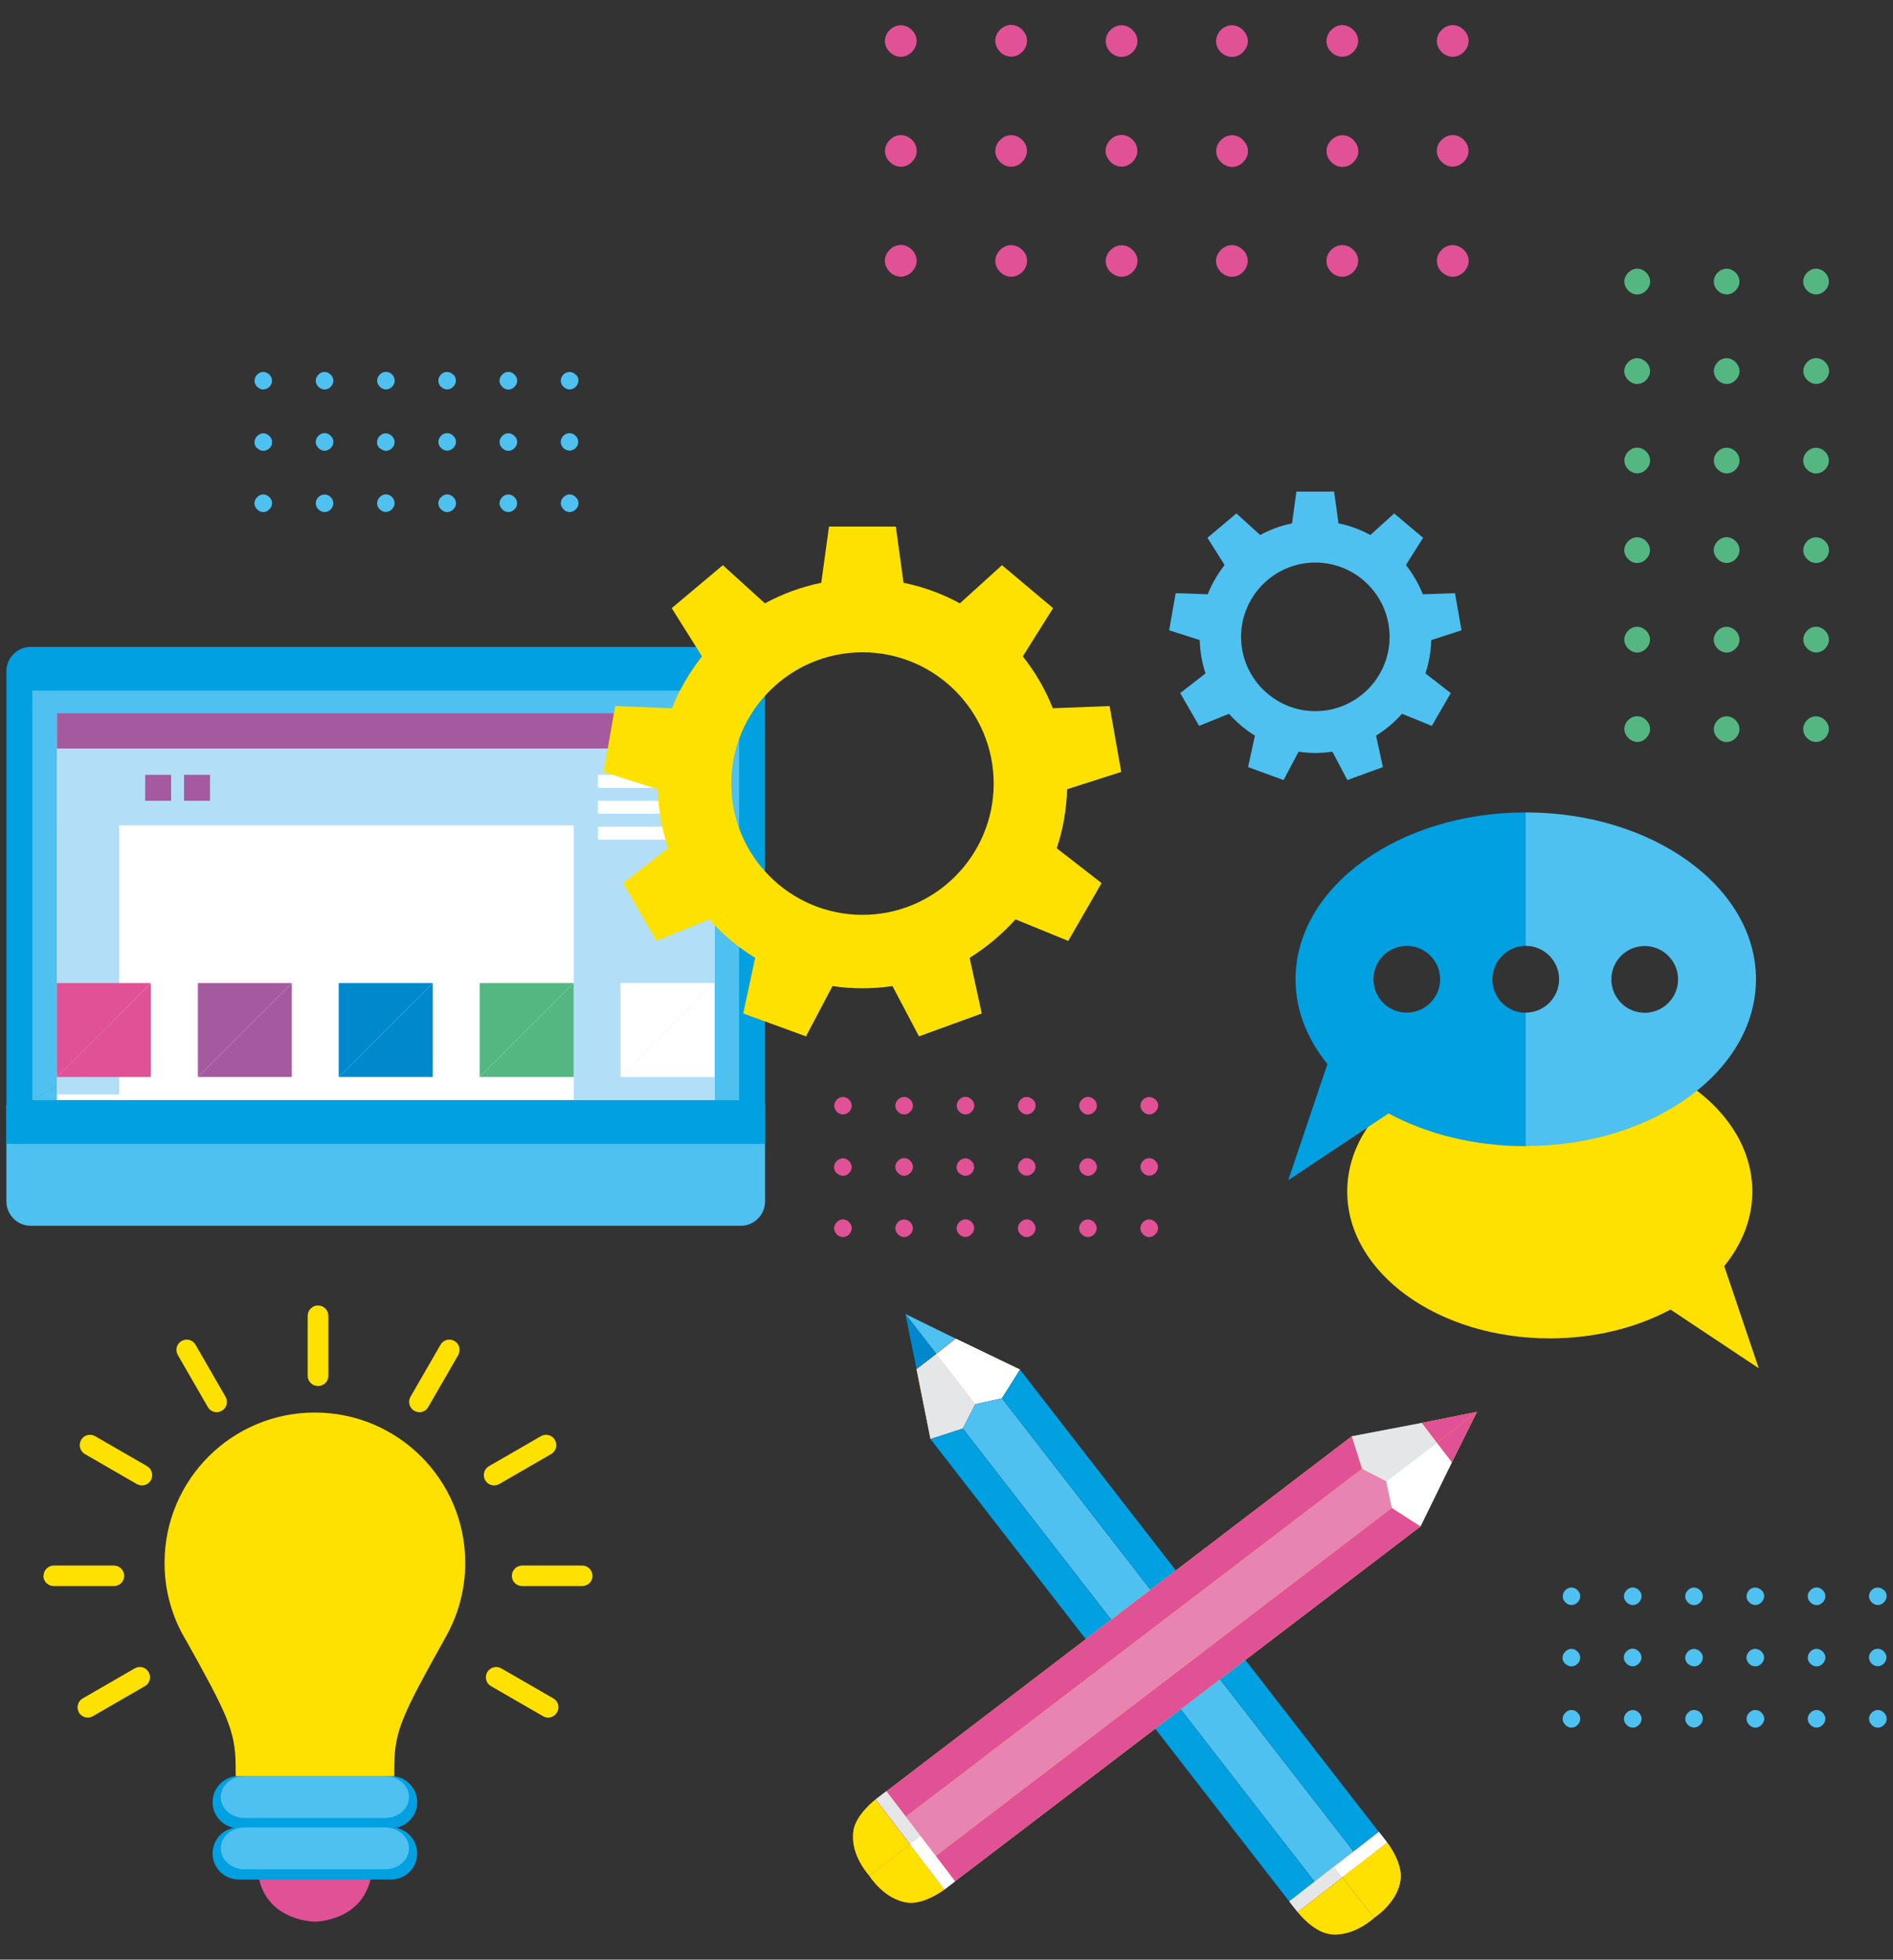
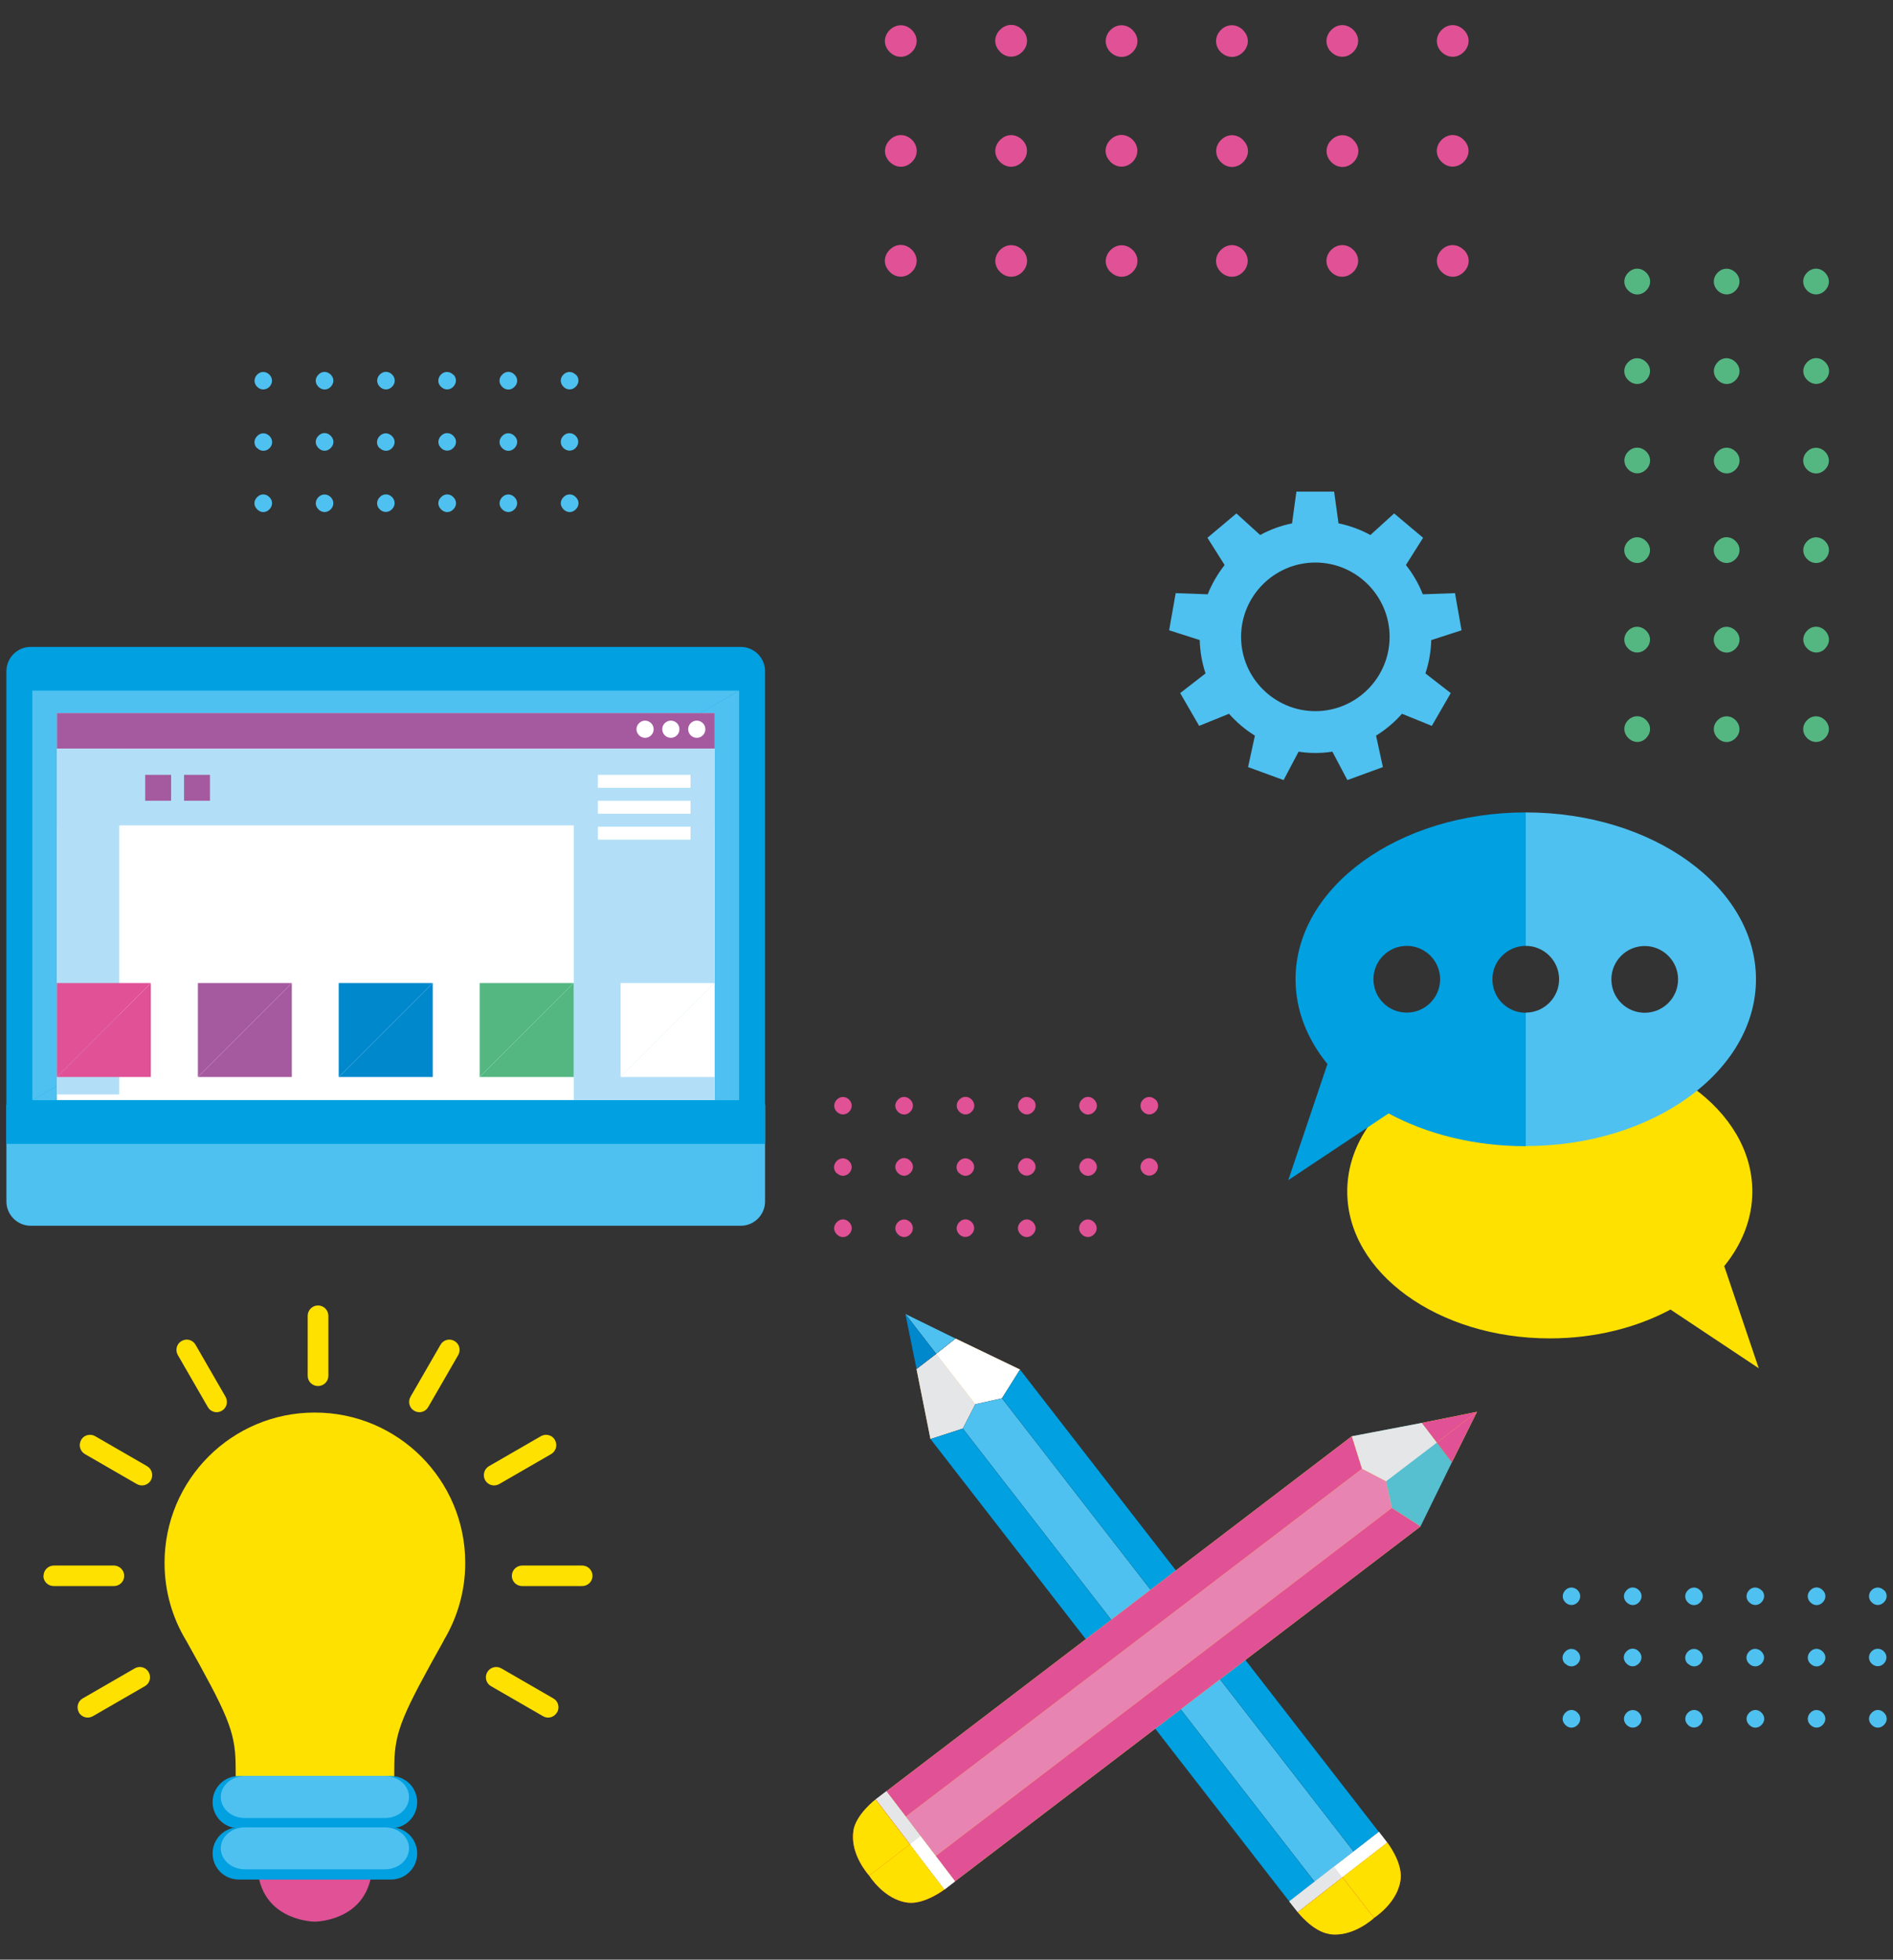
<svg xmlns="http://www.w3.org/2000/svg" id="_イラスト" data-name="イラスト" viewBox="0 0 130 134.5">
  <rect x="0" y="0" width="130" height="134.5" fill="#333333" stroke="none" />
  <defs>
    <style>
      .cls-1 {
        fill: #a55a9f;
      }

      .cls-2 {
        fill: #fff;
      }

      .cls-3 {
        fill: #2f1608;
      }

      .cls-4 {
        fill: #54b782;
      }

      .cls-5 {
        fill: #56bfd0;
      }

      .cls-6 {
        fill: #e884b2;
      }

      .cls-7 {
        fill: #eda741;
      }

      .cls-8 {
        fill: #00a0e1;
      }

      .cls-9 {
        fill: #b2dff7;
      }

      .cls-10 {
        fill: #e5e6e7;
      }

      .cls-11 {
        fill: #ffe100;
      }

      .cls-12 {
        fill: #e63443;
      }

      .cls-13 {
        fill: #4ec1f0;
      }

      .cls-14 {
        fill: #e15196;
      }

      .cls-15 {
        fill: #0088cd;
      }
    </style>
  </defs>
  <g>
    <g>
      <path class="cls-14" d="M85.37,9.61c-.44-.44-1.08-.44-1.52,0-.44,.44-.44,1.08,0,1.52,.44,.44,1.08,.44,1.52,0,.44-.44,.45-1.07,0-1.51Z" />
      <path class="cls-14" d="M92.96,17.17c-.43-.45-1.08-.46-1.52-.04-.45,.43-.46,1.08-.04,1.52,.43,.45,1.07,.46,1.52,.03,.45-.43,.47-1.07,.04-1.51Z" />
      <path class="cls-14" d="M100.54,2.07c-.44-.45-1.08-.46-1.52-.03-.45,.43-.46,1.08-.03,1.52,.44,.44,1.08,.45,1.52,.02,.45-.44,.46-1.07,.03-1.51Z" />
      <path class="cls-14" d="M92.95,2.06c-.44-.44-1.08-.45-1.52-.01-.44,.44-.45,1.08-.02,1.51,.44,.44,1.08,.45,1.52,.01,.45-.44,.45-1.07,.02-1.51Z" />
      <path class="cls-14" d="M100.52,9.6c-.44-.44-1.08-.44-1.52,0-.44,.44-.44,1.08,0,1.51,.44,.44,1.08,.43,1.52,0,.44-.44,.44-1.07,0-1.51Z" />
      <path class="cls-14" d="M85.39,2.09c-.43-.45-1.07-.48-1.52-.06-.45,.43-.48,1.07-.06,1.52,.43,.45,1.07,.48,1.52,.06,.46-.43,.49-1.06,.06-1.51Z" />
      <path class="cls-14" d="M92.95,9.61c-.44-.44-1.08-.44-1.52,0-.44,.44-.44,1.08,0,1.52,.44,.44,1.08,.44,1.52,0,.44-.44,.45-1.07,0-1.51Z" />
      <path class="cls-14" d="M100.53,17.16c-.44-.44-1.08-.45-1.52-.02-.44,.44-.45,1.08-.01,1.52,.44,.44,1.08,.45,1.52,.01,.45-.44,.45-1.07,.02-1.51Z" />
      <path class="cls-14" d="M77.79,2.07c-.44-.44-1.08-.45-1.52-.02-.44,.43-.45,1.08-.02,1.52,.44,.44,1.08,.45,1.52,.02,.45-.44,.46-1.07,.02-1.51Z" />
    </g>
    <g>
      <path class="cls-14" d="M61.1,18.66c.44,.44,1.08,.44,1.52,0,.44-.44,.44-1.08,0-1.52-.44-.44-1.08-.44-1.52,0-.44,.44-.45,1.07,0,1.51Z" />
      <path class="cls-14" d="M68.74,17.1c-.47,.42-.52,1.06-.11,1.51,.42,.47,1.06,.51,1.52,.11,.47-.42,.51-1.06,.11-1.51-.42-.47-1.07-.51-1.52-.11Z" />
      <path class="cls-14" d="M61.09,11.1c.44,.45,1.08,.46,1.52,.03,.45-.43,.46-1.08,.03-1.52-.44-.44-1.08-.45-1.52-.02-.45,.44-.46,1.07-.03,1.51Z" />
      <path class="cls-14" d="M76.25,18.65c.44,.45,1.07,.46,1.52,.03,.45-.43,.46-1.07,.03-1.51-.44-.44-1.08-.45-1.52-.02-.45,.44-.46,1.07-.03,1.51Z" />
      <path class="cls-14" d="M68.67,11.11c.44,.44,1.08,.45,1.52,.01,.44-.44,.45-1.08,.02-1.51-.44-.44-1.08-.45-1.52-.01-.45,.44-.45,1.07-.02,1.51Z" />
      <path class="cls-14" d="M61.1,3.57c.44,.44,1.08,.44,1.52,0,.44-.44,.44-1.08,0-1.51-.44-.44-1.08-.43-1.52,0-.44,.44-.44,1.07,0,1.51Z" />
      <path class="cls-14" d="M85.37,17.16c-.44-.44-1.08-.45-1.52-.01-.45,.44-.45,1.07-.02,1.51,.44,.44,1.08,.45,1.52,.02,.44-.44,.45-1.08,.02-1.52Z" />
      <path class="cls-14" d="M76.23,11.08c.43,.45,1.07,.48,1.52,.06,.45-.43,.48-1.07,.06-1.52-.43-.45-1.07-.48-1.52-.06-.46,.43-.49,1.06-.06,1.51Z" />
      <path class="cls-14" d="M68.68,3.56c.44,.44,1.08,.44,1.52,0,.44-.44,.44-1.08,0-1.52-.44-.44-1.08-.44-1.52,0-.44,.44-.45,1.07,0,1.51Z" />
    </g>
  </g>
  <g>
    <g>
      <path class="cls-13" d="M.44,75.82H52.54v6.64c0,.92-.75,1.67-1.67,1.67H2.11c-.92,0-1.67-.75-1.67-1.67v-6.64H.44Z" />
      <path class="cls-8" d="M2.11,44.4H50.87c.92,0,1.67,.75,1.67,1.67v32.44H.44V46.07c0-.92,.75-1.67,1.67-1.67Z" />
      <g>
        <polygon class="cls-13" points="2.22 47.4 2.22 75.51 50.76 47.4 2.22 47.4" />
        <polygon class="cls-13" points="2.22 75.51 50.76 75.51 50.76 47.4 2.22 75.51" />
      </g>
    </g>
    <rect class="cls-2" x="3.91" y="48.94" width="45.17" height="26.56" />
    <rect class="cls-1" x="3.91" y="48.94" width="45.17" height="2.45" />
    <circle class="cls-2" cx="47.85" cy="50.05" r=".59" />
    <circle class="cls-2" cx="46.07" cy="50.05" r=".59" />
    <path class="cls-2" d="M44.89,50.05c0,.33-.27,.59-.59,.59s-.59-.27-.59-.59,.27-.59,.59-.59,.59,.27,.59,.59Z" />
    <rect class="cls-9" x="3.91" y="51.4" width="45.17" height="5.25" />
    <rect class="cls-9" x="39.4" y="51.4" width="9.68" height="24.1" />
    <rect class="cls-9" x="3.91" y="51.4" width="4.28" height="23.72" />
    <g>
      <polygon class="cls-14" points="3.91 67.47 3.91 73.92 10.36 67.47 3.91 67.47" />
      <polygon class="cls-14" points="3.91 73.92 10.36 73.92 10.36 67.47 3.91 73.92" />
    </g>
    <g>
      <polygon class="cls-2" points="42.62 67.47 42.62 73.92 49.07 67.47 42.62 67.47" />
      <polygon class="cls-2" points="42.62 73.92 49.07 73.92 49.07 67.47 42.62 73.92" />
    </g>
    <g>
      <polygon class="cls-4" points="32.94 67.47 32.94 73.92 39.4 67.47 32.94 67.47" />
      <polygon class="cls-4" points="32.94 73.92 39.4 73.92 39.4 67.47 32.94 73.92" />
    </g>
    <rect class="cls-1" x="9.97" y="53.18" width="1.78" height="1.78" />
    <rect class="cls-1" x="12.64" y="53.18" width="1.78" height="1.78" />
    <rect class="cls-2" x="41.06" y="53.18" width="6.36" height=".89" />
    <rect class="cls-2" x="41.06" y="54.96" width="6.36" height=".89" />
    <rect class="cls-2" x="41.06" y="56.74" width="6.36" height=".89" />
    <g>
      <polygon class="cls-1" points="13.59 67.47 13.59 73.92 20.04 67.47 13.59 67.47" />
      <polygon class="cls-1" points="13.59 73.92 20.04 73.92 20.04 67.47 13.59 73.92" />
    </g>
    <g>
      <polygon class="cls-15" points="23.26 67.47 23.26 73.92 29.72 67.47 23.26 67.47" />
      <polygon class="cls-15" points="23.26 73.92 29.72 73.92 29.72 67.47 23.26 73.92" />
    </g>
  </g>
  <g>
    <path class="cls-11" d="M118.41,86.9c1.22-1.5,1.93-3.25,1.93-5.12,0-5.57-6.23-10.08-13.91-10.08s-13.91,4.51-13.91,10.08,6.23,10.08,13.91,10.08c3.11,0,5.97-.74,8.29-1.98l6.06,4.03-2.37-7.01Z" />
    <g>
      <path class="cls-8" d="M102.49,67.21c0-1.26,1.03-2.29,2.29-2.29v-9.16c-8.73,0-15.81,5.13-15.81,11.45,0,2.12,.8,4.11,2.19,5.82l-2.69,7.97,6.89-4.58c2.63,1.42,5.89,2.25,9.42,2.25v-9.16c-1.27,0-2.29-1.02-2.29-2.29Zm-5.88,2.29c-1.27,0-2.29-1.02-2.29-2.29s1.03-2.29,2.29-2.29,2.29,1.03,2.29,2.29-1.03,2.29-2.29,2.29Z" />
      <path class="cls-13" d="M104.78,55.76v9.16c1.26,0,2.29,1.03,2.29,2.29s-1.03,2.29-2.29,2.29v9.16c8.73,0,15.81-5.13,15.81-11.45s-7.08-11.45-15.81-11.45Zm8.17,13.75c-1.27,0-2.29-1.02-2.29-2.29s1.03-2.29,2.29-2.29,2.29,1.03,2.29,2.29-1.02,2.29-2.29,2.29Z" />
    </g>
  </g>
  <g>
    <g>
      <polygon class="cls-2" points="91.62 128.12 88.54 130.51 89.12 131.24 92.19 128.85 95.26 126.47 94.69 125.73 91.62 128.12" />
      <polygon class="cls-7" points="65.62 91.87 64.29 92.92 62.94 93.96 63.9 98.77 66.67 99.15 68.2 97.96 69.74 96.76 70.05 94 65.62 91.87" />
      <polygon class="cls-10" points="64.29 92.92 62.94 93.96 63.9 98.77 66.67 99.15 68.2 97.96 64.29 92.92" />
      <polygon class="cls-2" points="64.29 92.92 65.62 91.87 70.05 94 69.74 96.76 68.2 97.96 64.29 92.92" />
      <polygon class="cls-3" points="68.81 95.97 66.98 96.38 66.12 98.05 63.9 98.77 88.54 130.51 90.28 129.16 92.96 127.08 94.69 125.73 70.05 94 68.81 95.97" />
      <polygon class="cls-13" points="92.96 127.08 90.28 129.16 66.12 98.05 66.98 96.38 68.81 95.97 92.96 127.08" />
      <polygon class="cls-8" points="94.69 125.73 92.96 127.08 68.81 95.97 70.05 94 94.69 125.73" />
      <polygon class="cls-8" points="90.28 129.16 88.54 130.51 63.9 98.77 66.12 98.05 90.28 129.16" />
      <polygon class="cls-3" points="62.17 90.18 62.94 93.96 64.29 92.92 65.62 91.87 62.17 90.18" />
      <polygon class="cls-13" points="64.29 92.92 62.17 90.18 65.62 91.87 64.29 92.92" />
      <polygon class="cls-15" points="64.29 92.92 62.17 90.18 62.94 93.96 64.29 92.92" />
      <rect class="cls-10" x="88.42" y="129.21" width="3.89" height=".93" transform="translate(-60.59 82.82) rotate(-37.89)" />
      <path class="cls-12" d="M92.19,128.85l-3.07,2.39s1.04,1.34,2.18,1.5c1.63,.24,3.06-1.11,3.06-1.11,0,0,1.66-1.04,1.83-2.68,.11-1.15-.92-2.49-.92-2.49l-3.08,2.38Z" />
      <rect class="cls-2" x="91.49" y="126.83" width="3.89" height=".93" transform="translate(-58.36 83.81) rotate(-37.74)" />
      <path class="cls-11" d="M96.19,128.95c-.17,1.64-1.83,2.68-1.83,2.68l-2.17-2.79,3.08-2.38s1.04,1.33,.92,2.49Z" />
      <path class="cls-11" d="M91.3,132.75c1.63,.24,3.06-1.11,3.06-1.11l-2.17-2.79-3.07,2.39s1.04,1.34,2.18,1.5Z" />
    </g>
    <g>
      <polygon class="cls-2" points="63.23 126.03 60.88 122.94 60.14 123.5 62.5 126.59 64.86 129.69 65.59 129.12 63.23 126.03" />
      <polygon class="cls-5" points="99.71 100.36 98.68 99.01 97.65 97.66 92.83 98.58 92.42 101.33 93.6 102.88 94.78 104.43 97.55 104.77 99.71 100.36" />
      <polygon class="cls-10" points="98.68 99.01 97.65 97.66 92.83 98.58 92.42 101.33 93.6 102.88 98.68 99.01" />
-       <polygon class="cls-2" points="98.68 99.01 99.71 100.36 97.55 104.77 94.78 104.43 93.6 102.88 98.68 99.01" />
      <polygon class="cls-11" points="95.58 103.5 95.19 101.67 93.53 100.81 92.83 98.58 60.88 122.94 62.21 124.68 64.27 127.38 65.59 129.12 97.55 104.77 95.58 103.5" />
      <polygon class="cls-6" points="64.27 127.38 62.21 124.68 93.53 100.81 95.19 101.67 95.58 103.5 64.27 127.38" />
      <polygon class="cls-14" points="65.59 129.12 64.27 127.38 95.58 103.5 97.55 104.77 65.59 129.12" />
      <polygon class="cls-14" points="62.21 124.68 60.88 122.94 92.83 98.58 93.53 100.81 62.21 124.68" />
      <polygon class="cls-11" points="101.43 96.9 97.65 97.66 98.68 99.01 99.71 100.36 101.43 96.9" />
      <polygon class="cls-14" points="98.68 99.01 101.43 96.9 99.71 100.36 98.68 99.01" />
      <polygon class="cls-14" points="98.68 99.01 101.43 96.9 97.65 97.66 98.68 99.01" />
      <rect class="cls-10" x="61.22" y="122.82" width=".93" height="3.89" transform="translate(-63.04 62.99) rotate(-37.34)" />
      <path class="cls-12" d="M62.5,126.59l-2.36-3.09s-1.35,1.02-1.53,2.16c-.26,1.63,1.08,3.07,1.08,3.07,0,0,1.03,1.67,2.67,1.86,1.15,.13,2.5-.9,2.5-.9l-2.36-3.1Z" />
      <rect class="cls-2" x="63.58" y="125.91" width=".93" height="3.89" transform="translate(-64.44 65.08) rotate(-37.35)" />
      <path class="cls-11" d="M62.36,130.59c-1.64-.19-2.67-1.86-2.67-1.86l2.8-2.14,2.36,3.1s-1.35,1.03-2.5,.9Z" />
      <path class="cls-11" d="M58.61,125.66c-.26,1.63,1.08,3.07,1.08,3.07l2.8-2.14-2.36-3.09s-1.35,1.02-1.53,2.16Z" />
    </g>
  </g>
  <g>
    <path class="cls-11" d="M30.46,112.61c.94-1.56,1.49-3.38,1.49-5.34,0-5.7-4.62-10.32-10.33-10.32s-10.32,4.62-10.32,10.32c0,1.95,.54,3.78,1.49,5.34,2.79,4.99,3.36,6.18,3.39,8.46,.05,3.41,0,6.14,0,6.14h10.9s-.05-2.73,0-6.14c.03-2.28,.6-3.47,3.39-8.46Z" />
    <path class="cls-14" d="M21.62,128.77h-3.87c.57,3.12,3.87,3.12,3.87,3.12,0,0,3.3,0,3.87-3.12h-3.87Z" />
-     <path class="cls-14" d="M21.62,128.77h-3.56c.53,2.62,3.56,2.62,3.56,2.62,0,0,3.03,0,3.56-2.62h-3.56Z" />
    <path class="cls-8" d="M28.65,123.69c0,.99-.8,1.79-1.79,1.79h-10.47c-.99,0-1.79-.8-1.79-1.79h0c0-.99,.8-1.79,1.79-1.79h10.47c.99,0,1.79,.8,1.79,1.79h0Z" />
    <path class="cls-13" d="M28.09,123.34c0,.8-.74,1.44-1.65,1.44h-9.63c-.91,0-1.65-.64-1.65-1.44h0c0-.8,.74-1.44,1.65-1.44h9.63c.91,0,1.65,.64,1.65,1.44h0Z" />
    <path class="cls-8" d="M28.65,127.21c0,.99-.8,1.79-1.79,1.79h-10.47c-.99,0-1.79-.8-1.79-1.79h0c0-.99,.8-1.79,1.79-1.79h10.47c.99,0,1.79,.8,1.79,1.79h0Z" />
    <path class="cls-11" d="M21.84,89.6c.39,0,.71,.32,.71,.71v4.12c0,.39-.32,.7-.71,.7h0c-.39,0-.71-.31-.71-.7v-4.12c0-.39,.32-.71,.71-.71h0Z" />
    <path class="cls-11" d="M12.47,92.04c.34-.2,.77-.08,.96,.26l2.06,3.57c.19,.34,.08,.77-.26,.96h0c-.34,.2-.77,.08-.96-.26l-2.06-3.57c-.19-.34-.08-.77,.26-.96h0Z" />
    <path class="cls-11" d="M5.57,98.83c.19-.34,.63-.45,.96-.26l3.57,2.06c.34,.2,.45,.63,.26,.97h0c-.19,.34-.63,.45-.96,.26l-3.57-2.06c-.34-.2-.45-.63-.26-.96h0Z" />
    <path class="cls-11" d="M2.99,108.16c0-.39,.32-.71,.71-.71H7.82c.39,0,.71,.32,.71,.71h0c0,.39-.32,.7-.71,.7H3.69c-.39,0-.71-.31-.71-.7h0Z" />
    <path class="cls-11" d="M5.42,117.53c-.19-.34-.08-.77,.26-.96l3.57-2.06c.34-.2,.77-.08,.96,.26h0c.19,.34,.08,.77-.26,.96l-3.57,2.06c-.34,.2-.77,.08-.97-.26h0Z" />
    <path class="cls-11" d="M31.21,92.04c-.34-.2-.77-.08-.96,.26l-2.06,3.57c-.19,.34-.08,.77,.26,.96h0c.34,.2,.77,.08,.96-.26l2.06-3.57c.19-.34,.08-.77-.26-.96h0Z" />
    <path class="cls-11" d="M38.11,98.83c-.19-.34-.63-.45-.96-.26l-3.57,2.06c-.34,.2-.45,.63-.26,.97h0c.2,.34,.63,.45,.96,.26l3.57-2.06c.34-.2,.45-.63,.26-.96h0Z" />
    <path class="cls-11" d="M40.69,108.16c0-.39-.32-.71-.71-.71h-4.12c-.39,0-.71,.32-.71,.71h0c0,.39,.32,.7,.71,.7h4.12c.39,0,.71-.31,.71-.7h0Z" />
    <path class="cls-11" d="M38.26,117.53c.19-.34,.08-.77-.26-.96l-3.57-2.06c-.34-.2-.77-.08-.97,.26h0c-.19,.34-.08,.77,.26,.96l3.57,2.06c.34,.2,.77,.08,.96-.26h0Z" />
    <path class="cls-13" d="M28.09,126.86c0,.8-.74,1.44-1.65,1.44h-9.63c-.91,0-1.65-.65-1.65-1.44h0c0-.8,.74-1.44,1.65-1.44h9.63c.91,0,1.65,.65,1.65,1.44h0Z" />
  </g>
-   <path class="cls-11" d="M73.28,54.17l3.72-1.19-.8-4.52-3.9,.15c-.51-1.29-1.21-2.49-2.06-3.56l2.08-3.31-3.51-2.95-2.89,2.62c-1.2-.65-2.49-1.13-3.87-1.41l-.53-3.86h-4.59l-.53,3.86c-1.37,.28-2.67,.76-3.87,1.41l-2.89-2.62-3.51,2.95,2.08,3.31c-.85,1.07-1.55,2.27-2.06,3.56l-3.9-.15-.8,4.52,3.72,1.19c.04,1.41,.29,2.77,.71,4.05l-3.08,2.39,2.29,3.97,3.62-1.48c.91,1.03,1.97,1.92,3.15,2.64l-.82,3.82,4.31,1.57,1.82-3.45c.67,.1,1.36,.15,2.06,.15s1.39-.05,2.06-.15l1.82,3.45,4.31-1.57-.83-3.82c1.17-.73,2.23-1.62,3.15-2.64l3.62,1.48,2.29-3.97-3.08-2.39c.43-1.28,.67-2.64,.71-4.05Zm-14.05,8.62c-4.97,0-9.01-4.04-9.01-9.01s4.04-9.01,9.01-9.01,9.01,4.04,9.01,9.01-4.04,9.01-9.01,9.01Z" />
  <path class="cls-13" d="M98.27,43.94l2.1-.68-.45-2.55-2.21,.08c-.29-.73-.68-1.41-1.16-2.01l1.18-1.87-1.99-1.67-1.63,1.48c-.68-.37-1.41-.64-2.19-.8l-.3-2.18h-2.59l-.3,2.18c-.78,.16-1.51,.43-2.19,.8l-1.63-1.48-1.99,1.67,1.18,1.87c-.48,.61-.87,1.28-1.16,2.01l-2.2-.08-.45,2.55,2.1,.67c.02,.8,.16,1.57,.4,2.29l-1.74,1.35,1.3,2.25,2.05-.83c.52,.58,1.11,1.09,1.78,1.5l-.47,2.16,2.44,.89,1.03-1.95c.38,.06,.77,.09,1.16,.09s.78-.03,1.16-.09l1.03,1.95,2.44-.89-.47-2.16c.66-.41,1.26-.91,1.78-1.5l2.05,.83,1.3-2.25-1.74-1.35c.24-.72,.38-1.49,.4-2.29Zm-7.94,4.87c-2.81,0-5.1-2.29-5.1-5.1s2.29-5.1,5.1-5.1,5.1,2.29,5.1,5.1-2.29,5.1-5.1,5.1Z" />
  <g>
    <g>
      <path class="cls-4" d="M119.19,38.37c.36-.36,.36-.88,0-1.23-.36-.36-.88-.36-1.23,0-.36,.36-.36,.87,0,1.23,.36,.36,.87,.36,1.23,0Z" />
      <path class="cls-4" d="M113.03,44.53c.36-.35,.38-.87,.03-1.23-.35-.36-.87-.38-1.23-.03-.36,.35-.38,.87-.03,1.23,.35,.37,.87,.38,1.23,.03Z" />
      <path class="cls-4" d="M125.32,50.67c.36-.35,.37-.87,.02-1.23-.35-.36-.88-.37-1.23-.02-.36,.35-.37,.87-.02,1.23,.36,.36,.87,.37,1.23,.02Z" />
      <path class="cls-4" d="M125.33,44.52c.36-.36,.36-.87,.01-1.23-.35-.36-.88-.37-1.23-.01-.36,.36-.36,.87,0,1.23,.36,.36,.87,.37,1.23,.01Z" />
      <path class="cls-4" d="M119.19,50.66c.36-.36,.35-.87,0-1.23-.36-.36-.88-.35-1.23,0-.36,.36-.35,.87,0,1.23,.36,.36,.87,.36,1.23,0Z" />
      <path class="cls-4" d="M125.31,38.4c.37-.35,.39-.87,.05-1.23-.35-.37-.87-.39-1.23-.05-.37,.35-.39,.87-.05,1.23,.35,.37,.87,.39,1.23,.05Z" />
      <path class="cls-4" d="M119.19,44.52c.36-.36,.36-.88,0-1.23-.36-.36-.88-.36-1.23,0-.36,.36-.36,.87,0,1.23,.36,.36,.87,.36,1.23,0Z" />
      <path class="cls-4" d="M113.04,50.66c.36-.35,.37-.88,.01-1.23-.35-.36-.88-.36-1.23-.01-.36,.35-.36,.87,0,1.23,.36,.36,.87,.37,1.23,.01Z" />
      <path class="cls-4" d="M125.32,32.24c.36-.35,.37-.87,.02-1.23-.35-.36-.88-.37-1.23-.02-.36,.35-.37,.87-.02,1.23,.36,.36,.87,.37,1.23,.02Z" />
    </g>
    <g>
      <path class="cls-4" d="M111.82,18.71c-.36,.36-.36,.88,0,1.23,.36,.36,.88,.36,1.23,0,.36-.36,.36-.87,0-1.23-.36-.36-.87-.36-1.23,0Z" />
      <path class="cls-4" d="M113.09,24.9c-.34-.38-.86-.42-1.23-.09-.38,.34-.42,.86-.09,1.23,.34,.38,.86,.42,1.23,.09,.38-.34,.42-.86,.09-1.23Z" />
      <path class="cls-4" d="M117.97,18.7c-.36,.35-.37,.87-.02,1.23,.35,.36,.88,.37,1.23,.02,.36-.35,.37-.87,.02-1.23-.36-.36-.87-.37-1.23-.02Z" />
      <path class="cls-4" d="M111.83,30.98c-.36,.35-.37,.87-.02,1.23,.35,.36,.87,.37,1.23,.02,.36-.35,.37-.87,.02-1.23-.36-.36-.87-.37-1.23-.02Z" />
      <path class="cls-4" d="M117.97,24.85c-.36,.36-.36,.87-.01,1.23,.35,.36,.88,.37,1.23,.01,.36-.36,.36-.87,0-1.23-.36-.36-.87-.37-1.23-.01Z" />
      <path class="cls-4" d="M124.1,18.71c-.36,.36-.35,.87,0,1.23,.36,.36,.88,.35,1.23,0,.36-.36,.35-.87,0-1.23-.36-.36-.87-.36-1.23,0Z" />
      <path class="cls-4" d="M113.04,38.38c.36-.35,.36-.87,.01-1.23-.36-.36-.87-.37-1.23-.01-.36,.35-.37,.88-.01,1.23,.35,.36,.88,.36,1.23,.01Z" />
      <path class="cls-4" d="M117.99,30.97c-.37,.35-.39,.87-.05,1.23,.35,.37,.87,.39,1.23,.05,.37-.35,.39-.87,.05-1.23-.35-.37-.87-.39-1.23-.05Z" />
      <path class="cls-4" d="M124.11,24.85c-.36,.36-.36,.88,0,1.23,.36,.36,.88,.36,1.23,0,.36-.36,.36-.87,0-1.23-.36-.36-.87-.36-1.23,0Z" />
    </g>
  </g>
  <g>
    <g>
      <path class="cls-14" d="M70.93,79.67c-.24-.24-.6-.25-.84,0-.24,.24-.25,.6,0,.84,.24,.24,.6,.24,.84,0,.25-.25,.25-.6,0-.84Z" />
      <path class="cls-14" d="M75.14,83.89c-.24-.25-.6-.26-.84-.02-.25,.24-.26,.6-.02,.84,.24,.25,.6,.26,.84,.02,.25-.24,.26-.59,.02-.84Z" />
      <path class="cls-14" d="M79.35,75.48c-.24-.25-.6-.25-.84-.02-.25,.24-.25,.6-.01,.84,.24,.25,.6,.25,.84,.01,.25-.24,.26-.6,.02-.84Z" />
      <path class="cls-14" d="M75.14,75.47c-.24-.25-.6-.25-.84,0-.25,.24-.25,.6,0,.84,.24,.25,.6,.25,.84,0,.25-.24,.25-.6,0-.84Z" />
      <path class="cls-14" d="M79.34,79.67c-.24-.24-.6-.24-.84,0-.24,.24-.24,.6,0,.84,.25,.24,.6,.24,.84,0,.24-.25,.24-.6,0-.84Z" />
      <path class="cls-14" d="M70.95,75.49c-.24-.25-.6-.27-.84-.04-.25,.24-.27,.6-.03,.84,.24,.25,.59,.27,.84,.03,.25-.24,.27-.59,.04-.84Z" />
      <path class="cls-14" d="M75.14,79.68c-.24-.24-.6-.25-.84,0-.24,.24-.25,.6,0,.84,.24,.24,.6,.25,.84,0,.25-.25,.25-.6,0-.84Z" />
-       <path class="cls-14" d="M79.34,83.88c-.24-.25-.6-.25-.84,0-.25,.24-.25,.6,0,.84,.24,.25,.6,.25,.84,0,.25-.24,.25-.6,0-.84Z" />
      <path class="cls-14" d="M66.73,75.47c-.24-.25-.6-.25-.84-.01-.25,.24-.25,.6-.01,.84,.24,.25,.6,.25,.84,.01,.25-.24,.25-.6,.01-.84Z" />
    </g>
    <g>
      <path class="cls-14" d="M57.47,84.72c.24,.25,.6,.25,.84,0,.24-.24,.25-.6,0-.84-.24-.25-.6-.25-.84,0-.25,.25-.25,.6,0,.84Z" />
      <path class="cls-14" d="M61.7,83.85c-.26,.23-.29,.59-.06,.84,.23,.26,.59,.29,.84,.06,.26-.23,.28-.59,.06-.84-.23-.26-.59-.28-.84-.06Z" />
      <path class="cls-14" d="M57.46,80.51c.24,.25,.6,.25,.84,.02,.25-.24,.25-.6,.01-.84-.24-.25-.6-.25-.84-.01-.25,.24-.26,.6-.02,.84Z" />
      <path class="cls-14" d="M65.87,84.71c.24,.25,.6,.25,.84,.01,.25-.24,.25-.6,.02-.84-.24-.25-.6-.25-.84-.01-.25,.24-.26,.6-.02,.84Z" />
      <path class="cls-14" d="M61.67,80.51c.24,.25,.6,.25,.84,0,.25-.24,.25-.6,0-.84-.24-.25-.6-.25-.84,0-.25,.24-.25,.6,0,.84Z" />
      <path class="cls-14" d="M57.47,76.31c.24,.24,.6,.24,.84,0,.24-.24,.24-.6,0-.84-.25-.24-.6-.24-.84,0-.24,.25-.24,.6,0,.84Z" />
      <path class="cls-14" d="M70.93,83.88c-.24-.25-.6-.25-.84,0-.25,.24-.25,.6,0,.84,.24,.25,.6,.25,.84,0,.25-.24,.25-.6,0-.84Z" />
      <path class="cls-14" d="M65.86,80.5c.24,.25,.6,.27,.84,.04,.25-.24,.27-.6,.03-.84-.24-.25-.59-.27-.84-.03-.25,.24-.27,.59-.04,.84Z" />
      <path class="cls-14" d="M61.67,76.31c.24,.24,.6,.25,.84,0,.24-.24,.25-.6,0-.84-.24-.24-.6-.25-.84,0-.25,.25-.25,.6,0,.84Z" />
    </g>
  </g>
  <g>
    <g>
      <path class="cls-13" d="M120.96,113.35c-.24-.24-.6-.25-.84,0-.24,.24-.25,.6,0,.84,.24,.24,.6,.24,.84,0,.25-.25,.25-.6,0-.84Z" />
      <path class="cls-13" d="M125.18,117.56c-.24-.25-.6-.26-.84-.02-.25,.24-.26,.6-.02,.84,.24,.25,.6,.26,.84,.02,.25-.24,.26-.59,.02-.84Z" />
      <path class="cls-13" d="M129.38,109.15c-.24-.25-.6-.25-.84-.02-.25,.24-.25,.6-.01,.84,.24,.25,.6,.25,.84,.01,.25-.24,.26-.6,.02-.84Z" />
      <path class="cls-13" d="M125.17,109.14c-.24-.25-.6-.25-.84,0-.25,.24-.25,.6,0,.84,.24,.25,.6,.25,.84,0,.25-.24,.25-.6,0-.84Z" />
      <path class="cls-13" d="M129.37,113.34c-.24-.24-.6-.24-.84,0-.24,.24-.24,.6,0,.84,.25,.24,.6,.24,.84,0,.24-.25,.24-.6,0-.84Z" />
      <path class="cls-13" d="M120.98,109.16c-.24-.25-.6-.27-.84-.04-.25,.24-.27,.6-.03,.84,.24,.25,.59,.27,.84,.03,.25-.24,.27-.59,.04-.84Z" />
      <path class="cls-13" d="M125.17,113.35c-.24-.24-.6-.25-.84,0-.24,.24-.25,.6,0,.84,.24,.24,.6,.25,.84,0,.25-.25,.25-.6,0-.84Z" />
      <path class="cls-13" d="M129.38,117.55c-.24-.25-.6-.25-.84,0-.25,.24-.25,.6,0,.84,.24,.25,.6,.25,.84,0,.25-.24,.25-.6,0-.84Z" />
      <path class="cls-13" d="M116.76,109.15c-.24-.25-.6-.25-.84-.01-.25,.24-.25,.6-.01,.84,.24,.25,.6,.25,.84,.01,.25-.24,.25-.6,.01-.84Z" />
    </g>
    <g>
      <path class="cls-13" d="M107.5,118.39c.24,.25,.6,.25,.84,0,.24-.24,.25-.6,0-.84-.24-.25-.6-.25-.84,0-.25,.25-.25,.6,0,.84Z" />
      <path class="cls-13" d="M111.74,117.52c-.26,.23-.29,.59-.06,.84,.23,.26,.59,.29,.84,.06,.26-.23,.28-.59,.06-.84-.23-.26-.59-.28-.84-.06Z" />
      <path class="cls-13" d="M107.49,114.18c.24,.25,.6,.25,.84,.02,.25-.24,.25-.6,.01-.84-.24-.25-.6-.25-.84-.01-.25,.24-.26,.6-.02,.84Z" />
      <path class="cls-13" d="M115.91,118.38c.24,.25,.6,.25,.84,.01,.25-.24,.25-.6,.02-.84-.24-.25-.6-.25-.84-.01-.25,.24-.26,.6-.02,.84Z" />
      <path class="cls-13" d="M111.7,114.18c.24,.25,.6,.25,.84,0,.25-.24,.25-.6,0-.84-.24-.25-.6-.25-.84,0-.25,.24-.25,.6,0,.84Z" />
      <path class="cls-13" d="M107.5,109.98c.24,.24,.6,.24,.84,0,.24-.24,.24-.6,0-.84-.25-.24-.6-.24-.84,0-.24,.25-.24,.6,0,.84Z" />
      <path class="cls-13" d="M120.97,117.55c-.24-.25-.6-.25-.84,0-.25,.24-.25,.6,0,.84,.24,.25,.6,.25,.84,0,.25-.24,.25-.6,0-.84Z" />
      <path class="cls-13" d="M115.9,114.17c.24,.25,.6,.27,.84,.04,.25-.24,.27-.6,.03-.84-.24-.25-.59-.27-.84-.03-.25,.24-.27,.59-.04,.84Z" />
      <path class="cls-13" d="M111.71,109.98c.24,.24,.6,.25,.84,0,.24-.24,.25-.6,0-.84-.24-.24-.6-.25-.84,0-.25,.25-.25,.6,0,.84Z" />
    </g>
  </g>
  <g>
    <g>
      <path class="cls-13" d="M31.13,29.91c-.24-.24-.6-.25-.84,0-.24,.24-.25,.6,0,.84,.24,.24,.6,.24,.84,0,.25-.25,.25-.6,0-.84Z" />
      <path class="cls-13" d="M35.34,34.13c-.24-.25-.6-.26-.84-.02-.25,.24-.26,.6-.02,.84,.24,.25,.6,.26,.84,.02,.25-.24,.26-.59,.02-.84Z" />
      <path class="cls-13" d="M39.54,25.72c-.24-.25-.6-.25-.84-.02-.25,.24-.25,.6-.01,.84,.24,.25,.6,.25,.84,.01,.25-.24,.26-.6,.02-.84Z" />
      <path class="cls-13" d="M35.33,25.71c-.24-.25-.6-.25-.84,0-.25,.24-.25,.6,0,.84,.24,.25,.6,.25,.84,0,.25-.24,.25-.6,0-.84Z" />
      <path class="cls-13" d="M39.53,29.91c-.24-.24-.6-.24-.84,0-.24,.24-.24,.6,0,.84,.25,.24,.6,.24,.84,0,.24-.25,.24-.6,0-.84Z" />
      <path class="cls-13" d="M31.14,25.73c-.24-.25-.6-.27-.84-.04-.25,.24-.27,.6-.03,.84,.24,.25,.59,.27,.84,.03,.25-.24,.27-.59,.04-.84Z" />
      <path class="cls-13" d="M35.33,29.92c-.24-.24-.6-.25-.84,0-.24,.24-.25,.6,0,.84,.24,.24,.6,.25,.84,0,.25-.25,.25-.6,0-.84Z" />
      <path class="cls-13" d="M39.54,34.12c-.24-.25-.6-.25-.84,0-.25,.24-.25,.6,0,.84,.24,.25,.6,.25,.84,0,.25-.24,.25-.6,0-.84Z" />
      <path class="cls-13" d="M26.93,25.71c-.24-.25-.6-.25-.84-.01-.25,.24-.25,.6-.01,.84,.24,.25,.6,.25,.84,.01,.25-.24,.25-.6,.01-.84Z" />
    </g>
    <g>
      <path class="cls-13" d="M17.66,34.96c.24,.25,.6,.25,.84,0,.24-.24,.25-.6,0-.84-.24-.25-.6-.25-.84,0-.25,.25-.25,.6,0,.84Z" />
      <path class="cls-13" d="M21.9,34.09c-.26,.23-.29,.59-.06,.84,.23,.26,.59,.29,.84,.06,.26-.23,.28-.59,.06-.84-.23-.26-.59-.28-.84-.06Z" />
      <path class="cls-13" d="M17.66,30.75c.24,.25,.6,.25,.84,.02,.25-.24,.25-.6,.01-.84-.24-.25-.6-.25-.84-.01-.25,.24-.26,.6-.02,.84Z" />
      <path class="cls-13" d="M26.07,34.95c.24,.25,.6,.25,.84,.01,.25-.24,.25-.6,.02-.84-.24-.25-.6-.25-.84-.01-.25,.24-.26,.6-.02,.84Z" />
      <path class="cls-13" d="M21.87,30.75c.24,.25,.6,.25,.84,0,.25-.24,.25-.6,0-.84-.24-.25-.6-.25-.84,0-.25,.24-.25,.6,0,.84Z" />
      <path class="cls-13" d="M17.66,26.55c.24,.24,.6,.24,.84,0,.24-.24,.24-.6,0-.84-.25-.24-.6-.24-.84,0-.24,.25-.24,.6,0,.84Z" />
      <path class="cls-13" d="M31.13,34.12c-.24-.25-.6-.25-.84,0-.25,.24-.25,.6,0,.84,.24,.25,.6,.25,.84,0,.25-.24,.25-.6,0-.84Z" />
      <path class="cls-13" d="M26.06,30.74c.24,.25,.6,.27,.84,.04,.25-.24,.27-.6,.03-.84-.24-.25-.59-.27-.84-.03-.25,.24-.27,.59-.04,.84Z" />
      <path class="cls-13" d="M21.87,26.55c.24,.24,.6,.25,.84,0,.24-.24,.25-.6,0-.84-.24-.24-.6-.25-.84,0-.25,.25-.25,.6,0,.84Z" />
    </g>
  </g>
</svg>